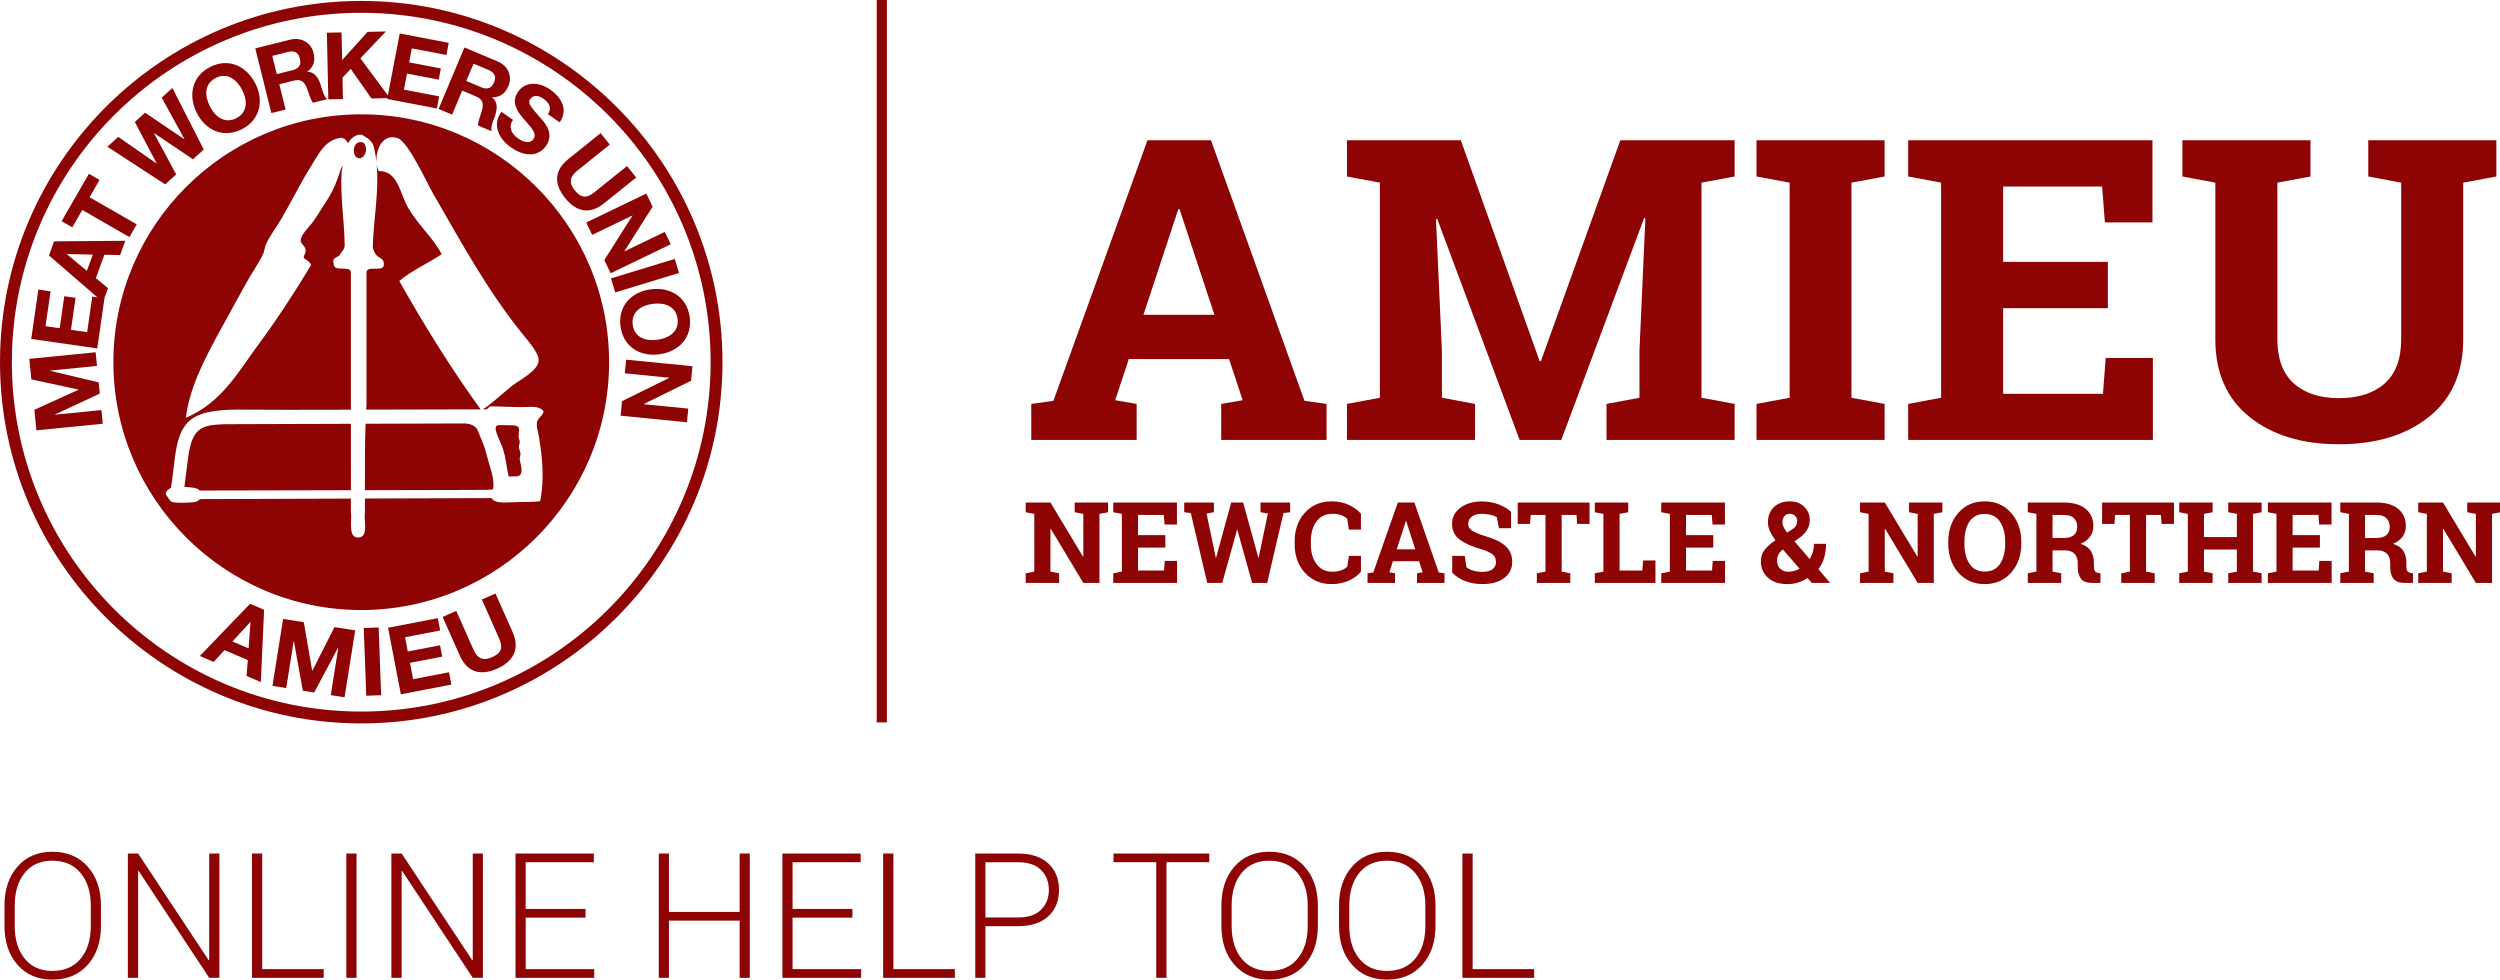
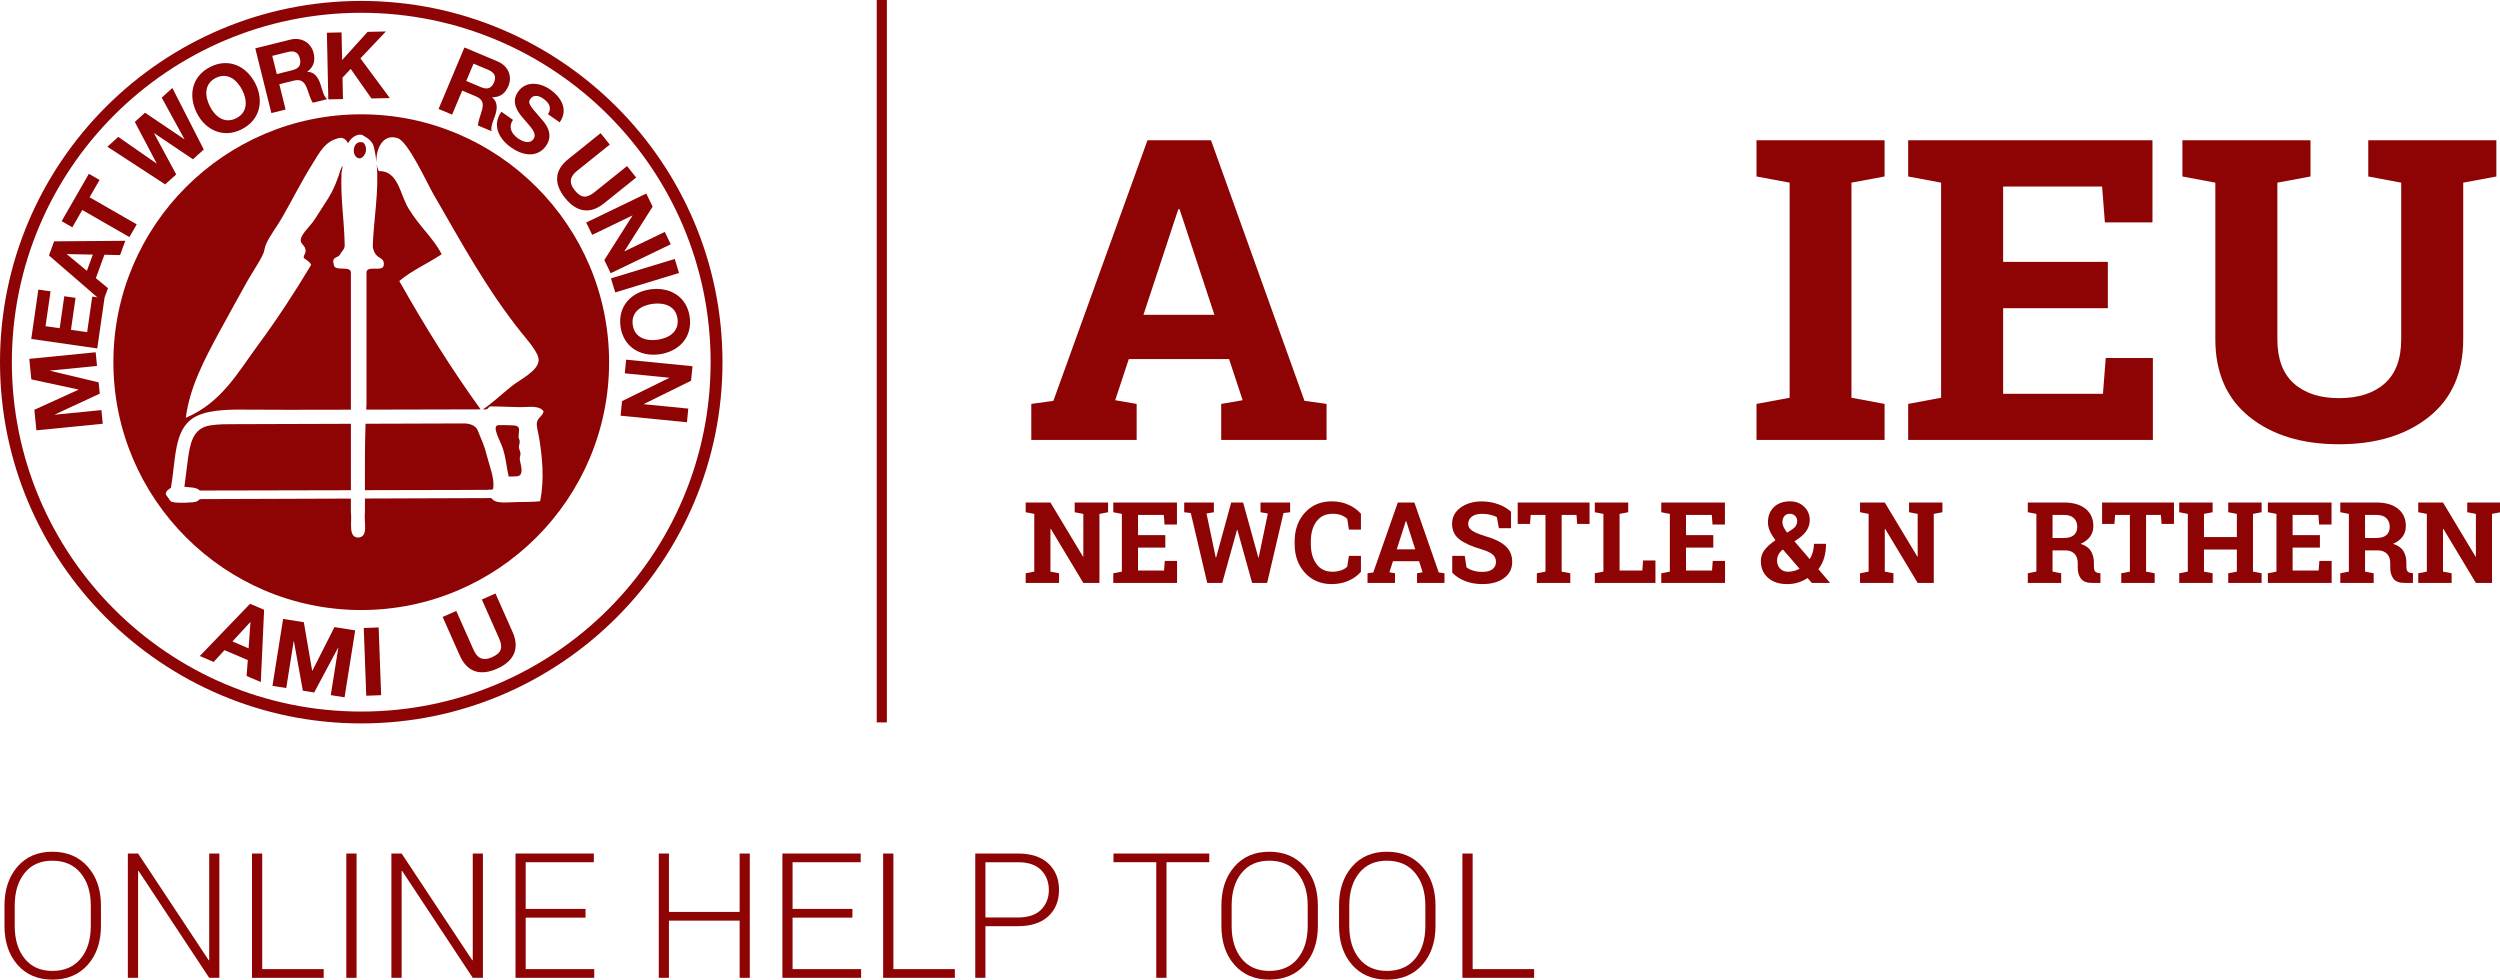
<svg xmlns="http://www.w3.org/2000/svg" version="1.1" id="Layer_1" x="0px" y="0px" width="1232px" height="482.756px" viewBox="0 0 1232 482.756" enable-background="new 0 0 1232 482.756" xml:space="preserve">
  <path fill="#8E0303" d="M178.023,6.304c95.09,0,172.175,77.086,172.175,172.177c0,95.089-77.085,172.173-172.175,172.173  c-95.091,0-172.176-77.084-172.176-172.173C5.847,83.39,82.933,6.304,178.023,6.304 M178.023,0.457C79.86,0.457,0,80.317,0,178.48  c0,98.161,79.859,178.023,178.022,178.023c98.16,0,178.021-79.862,178.021-178.023C356.044,80.317,276.184,0.457,178.023,0.457  L178.023,0.457L178.023,0.457z" />
  <path fill="#8E0303" d="M123.23,297.547l6.926,2.957l-1.63,35.617l-7.011-2.992l0.601-7.832l-11.486-4.904l-5.331,5.812l-6.84-2.922  L123.23,297.547z M114.539,316.113l7.96,3.396l0.941-12.924l-0.088-0.037L114.539,316.113z" />
  <path fill="#8E0303" d="M139.516,305.012l10.209,1.619l4.112,23.906l0.091,0.016l10.9-21.521l10.21,1.622l-5.239,32.979  l-6.789-1.075l3.713-23.373l-0.094-0.017l-11.798,22.09l-5.587-0.887l-4.409-24.429l-0.094-0.016l-3.677,23.143l-6.789-1.075  L139.516,305.012z" />
  <path fill="#8E0303" d="M179.261,309.484l7.338-0.271l1.229,33.371l-7.34,0.271L179.261,309.484z" />
-   <path fill="#8E0303" d="M191.224,309.348l24.529-4.719l1.168,6.063l-17.316,3.332l1.353,7.027l15.893-3.061l1.077,5.604  l-15.893,3.061l1.549,8.039l17.684-3.403l1.165,6.063l-24.895,4.789L191.224,309.348z" />
  <path fill="#8E0303" d="M252.596,311.445c3.665,8.254,0.578,14.436-7.587,18.063c-8.25,3.666-14.741,1.842-18.443-6.496  l-8.435-18.975l6.713-2.979l8.431,18.973c1.479,3.332,3.799,6.246,9.229,3.834c4.785-2.127,5.414-4.859,3.383-9.436l-8.434-18.976  l6.709-2.981L252.596,311.445z" />
  <path fill="#8E0303" d="M17.936,212.061l-1.005-10.121l21.729-9.883l-0.01-0.093l-23.206-5.004l-1.005-10.121l32.7-3.248  l0.669,6.731l-23.174,2.304l0.009,0.093l23.97,5.713l0.552,5.545l-22.149,10.289l0.01,0.094l22.944-2.276l0.668,6.731  L17.936,212.061z" />
  <path fill="#8E0303" d="M15.399,167.035l3.496-24.325l6.015,0.865l-2.469,17.173l6.972,1.002l2.266-15.763l5.555,0.799  l-2.266,15.762l7.976,1.146l2.522-17.54l6.011,0.865l-3.55,24.691L15.399,167.035z" />
  <path fill="#8E0303" d="M24.122,125.893l2.543-6.96l35.083-0.266l-2.574,7.047l-7.725-0.176l-4.218,11.542l5.987,4.932l-2.511,6.873  L24.122,125.893z M42.818,133.46l2.924-7.998l-12.749-0.248l-0.031,0.087L42.818,133.46z" />
  <path fill="#8E0303" d="M40.55,103.484l-4.909,8.539l-5.267-3.027l13.417-23.342l5.268,3.025l-4.909,8.539l23.227,13.349  l-3.601,6.265L40.55,103.484z" />
  <path fill="#8E0303" d="M100.422,73.676l-5.328,4.812L75.969,65.622L75.9,65.683l10.93,20.271l-5.433,4.906L52.915,72.301  l5.362-4.844L77.13,80.57l0.069-0.061L66.44,60.084l5.021-4.534l19.345,13.04l0.069-0.062L79.692,48.115l5.261-4.751L100.422,73.676  z" />
  <path fill="#8E0303" d="M103.519,33.024c9.01-4.619,17.841-0.613,22.293,8.069c4.326,8.438,2.428,17.945-6.582,22.564  c-9.01,4.621-17.841,0.616-22.167-7.821C92.61,47.155,94.509,37.646,103.519,33.024z M116.455,58.25  c5.774-2.961,5.427-8.986,2.927-13.859c-2.626-5.12-7.317-8.92-13.091-5.96c-5.774,2.961-5.425,8.988-2.799,14.109  C105.992,57.413,110.681,61.211,116.455,58.25z" />
  <path fill="#8E0303" d="M125.801,23.831l17.193-4.281c5.718-1.422,10.323,1.651,11.524,6.476c0.935,3.751,0.161,6.933-3.057,9.25  l0.021,0.091c3.672,0.08,5.469,3.098,6.501,6.301c0.635,1.977,1.492,5.796,3.221,7.216l-7.015,1.744  c-1.304-1.81-2.024-4.901-3.015-7.358c-1.327-3.227-2.989-4.381-6.518-3.501l-7.013,1.744l3.103,12.462l-7.012,1.746L125.801,23.831  z M136.403,36.512l7.682-1.913c3.173-0.789,4.492-2.542,3.69-5.757c-0.767-3.081-2.753-4.01-5.925-3.221l-7.683,1.912  L136.403,36.512z" />
  <path fill="#8E0303" d="M161.09,16.124l7.224-0.153l0.29,13.619l12.547-13.892l9.019-0.192l-12.562,13.25l14.504,19.579  l-9.064,0.191l-10.207-14.56l-4.052,4.275l0.226,10.583l-7.225,0.153L161.09,16.124z" />
-   <path fill="#8E0303" d="M196.992,16.5l24.138,4.625l-1.145,5.967l-17.041-3.265l-1.324,6.914l15.64,2.996l-1.056,5.516  l-15.641-2.996l-1.517,7.91l17.401,3.335l-1.145,5.967l-24.497-4.694L196.992,16.5z" />
  <path fill="#8E0303" d="M228.879,23.394l16.335,6.875c5.428,2.284,7.271,7.505,5.345,12.087c-1.498,3.563-4.021,5.645-7.988,5.574  l-0.034,0.087c2.893,2.266,2.52,5.754,1.432,8.938c-0.678,1.965-2.279,5.534-1.743,7.707l-6.664-2.805  c0.042-2.229,1.313-5.139,1.993-7.699c0.872-3.379,0.232-5.294-3.118-6.706l-6.662-2.803l-4.98,11.834l-6.659-2.802L228.879,23.394z   M229.771,39.898l7.299,3.07c3.014,1.267,5.115,0.654,6.4-2.399c1.234-2.928,0.2-4.859-2.813-6.127l-7.298-3.07L229.771,39.898z" />
  <path fill="#8E0303" d="M252.816,59.083c-2.5,3.586-0.68,6.929,2.495,9.141c2.074,1.446,5.67,3.052,7.589,0.296  c2.054-2.946-1.733-6.203-4.9-10.034c-3.321-3.771-6.178-8.284-2.703-13.27c3.868-5.553,10.892-4.529,15.768-1.134  c5.624,3.918,9.09,9.979,4.75,16.21l-5.742-4c2.049-3.34,0.388-5.787-2.483-7.786c-1.887-1.316-4.633-2.049-6.211,0.217  c-1.444,2.078-0.37,3.273,5.206,9.682c1.685,1.848,6.769,7.352,2.531,13.433c-3.445,4.947-9.876,5.964-17.24,0.836  c-5.966-4.156-9.54-11.021-4.798-17.591L252.816,59.083z" />
  <path fill="#8E0303" d="M297.581,100.269c-6.927,5.561-13.584,4.177-19.086-2.676c-5.562-6.929-5.457-13.561,1.54-19.18  l15.936-12.793l4.523,5.633L284.56,84.046c-2.799,2.247-4.987,5.186-1.328,9.744c3.229,4.02,5.987,3.931,9.829,0.846l15.935-12.792  l4.521,5.633L297.581,100.269z" />
  <path fill="#8E0303" d="M318.492,95.376l3.119,6.47l-13.9,21.928l0.04,0.082l19.857-9.574l2.938,6.093l-29.603,14.272l-3.135-6.507  l13.877-21.868l-0.037-0.085l-19.815,9.555l-2.94-6.094L318.492,95.376z" />
  <path fill="#8E0303" d="M332.512,127.605l2.107,6.912l-31.431,9.587l-2.11-6.912L332.512,127.605z" />
  <path fill="#8E0303" d="M339.896,156.235c1.378,10.031-5.323,17.038-14.989,18.366c-9.391,1.292-17.735-3.648-19.114-13.68  c-1.378-10.031,5.325-17.037,14.718-18.329C330.174,141.264,338.518,146.205,339.896,156.235z M311.811,160.096  c0.885,6.43,6.688,8.096,12.112,7.349c5.698-0.783,10.839-3.953,9.956-10.383c-0.886-6.429-6.688-8.093-12.388-7.309  C316.067,150.499,310.928,153.666,311.811,160.096z" />
  <path fill="#8E0303" d="M341.264,180.479l-0.709,7.146l-23.293,11.477l-0.008,0.09l21.939,2.174l-0.666,6.732l-32.701-3.238  l0.711-7.188l23.236-11.437l0.011-0.094l-21.891-2.166l0.666-6.732L341.264,180.479z" />
  <path fill="#8E0303" d="M178.023,62.181c64.231,0,116.3,52.068,116.3,116.3s-52.067,116.303-116.3,116.303  c-64.231,0-116.3-52.071-116.3-116.303S113.792,62.181,178.023,62.181 M178.023,56.333c-67.352,0-122.146,54.796-122.146,122.147  s54.795,122.145,122.146,122.145s122.146-54.794,122.146-122.145C300.17,111.129,245.374,56.333,178.023,56.333L178.023,56.333  L178.023,56.333z" />
  <path fill="#8E0303" d="M177.536,78.045c2.992-1.097,3.852-5.375,1.538-7.781C173.34,68.353,172.814,78.294,177.536,78.045z" />
  <path fill="#8E0303" d="M112.947,209.04c-4.107,0-9.025,0.239-11.656,1.167c-6.214,2.186-7.639,8.057-8.803,16.948  c-0.563,4.297-1.059,8.467-1.613,12.764c2.111,0.245,6.238,0.133,7.553,1.817l74.491-0.159c0-10.688,0-21.646,0-32.729  L112.947,209.04z" />
  <path fill="#8E0303" d="M235.452,212.206c-1.139-3.038-5.058-3.529-6.522-3.54l-48.785,0.158  c-0.359,10.303-0.346,21.98-0.315,32.736l46.736-0.103l13.541-0.06c1.192-0.336,2.818,0.396,2.977-0.789  c0.623-5.245-1.813-10.668-3.071-15.765C238.694,219.5,237.223,216.53,235.452,212.206z" />
  <path fill="#8E0303" d="M98.416,246.055c0.043-0.031,0.08-0.063,0.126-0.096C98.043,245.959,98.21,246.023,98.416,246.055z" />
  <path fill="#8E0303" d="M256.482,223.354c-0.094-0.976-0.686-1.893-0.747-2.862c-0.065-0.943,0.428-2.021,0.365-3.007  c-0.053-0.832-0.549-1.553-0.544-2.281c0.014-2.98,1.085-4.836-1.523-5.465c-0.954-0.225-7.125-0.262-8.265-0.229  c-3.929,0.117,0.898,7.832,2.021,11.468c1.802,5.827,1.688,8.855,2.896,13.856c2.207-0.16,4.819,0.33,5.753-0.917  c1.478-1.989-0.259-6.052-0.296-7.827C256.127,225.193,256.557,224.244,256.482,223.354z" />
  <path fill="#8E0303" d="M196.769,138.485c6.009-5.154,14.103-8.644,20.866-13.192c-3.727-7.586-11.057-13.795-16.34-22.591  c-4.252-7.078-5.052-18.631-14.595-18.385c-0.561-0.994-0.914-2.246-1.082-3.606c1.269,13.296-1.522,27.495-1.929,40.881  c0.339,1.986,1.074,3.575,2.305,4.667c1.438,1.136,3.659,1.489,3.081,4.665c-0.743,3.4-8.943-0.744-8.464,3.889  c0,21.514,0,43.031,0,64.546c-0.057,0.799-0.094,1.679-0.145,2.511c23.031-0.069,45.896-0.154,56.395-0.131  C222.5,181.938,209.278,160.675,196.769,138.485z" />
  <path fill="#8E0303" d="M178.023,59.256C112.283,59.256,58.8,112.74,58.8,178.481c0,65.742,53.482,119.225,119.223,119.225  c65.741,0,119.223-53.483,119.223-119.225C297.245,112.74,243.764,59.256,178.023,59.256z M266.201,246.993  c-2.746,0.379-6.756,0.384-10.705,0.411c-5.284,0.031-11.452,1.156-13.291-1.952l-62.366,0.219c0.005,2.322,0.009,4.585,0.005,6.75  c-0.663,4.771,2.002,12.272-3.389,12.476c-5.045-0.08-2.895-7.943-3.537-12.476c0-2.21,0-4.483,0-6.723l-74.376,0.261  c0.326,0.128,0.079,0.128-0.126,0.096c-0.938,0.709-1.21,1.34-3.526,1.487c-2.517,0.177-5.71,0.379-8.645,0.08  c-2.323-0.233-4.886-1.642-4.757-3.502c0.282-2.671,1.894-3.076,2.762-3.731c2.375-14.229,1.542-28.021,10.617-34.186  c5.942-4.035,15.989-4.469,25.868-4.34c8.605,0.117,29.813,0.086,52.183,0.027c0-22.998,0-46.216,0-67.854  c-0.739-3.4-8.409,0.204-8.463-3.89c-1.098-3.698,2.157-3.001,3.079-4.665c0.793-1.791,2.646-2.507,2.308-5.444  c-0.236-11.946-2.097-22.246-1.537-34.996c0.237-1.098,0.428-2.243,0.607-3.4c-1.066,1.289-1.431,3.287-2.211,5.479  c-2.071,5.816-3.641,8.731-7.112,13.981c-2.002,3.018-3.882,6.253-5.416,8.294c-2.27,3.013-6.167,6.495-5.966,9.249  c0.117,1.662,1.934,2.247,2.311,4.19c0.394,2.036-0.787,2.397-0.875,4.263c1.279,1.06,2.854,1.613,3.708,3.407  c-8.251,13.798-17.082,27.235-26.63,40.154c-9.351,12.656-17.543,27.787-35.149,35.229c1.881-14.9,8.96-28.314,16.19-41.741  c4.344-8.067,9.285-16.778,13.53-24.555c2.715-4.971,6.356-9.95,8.513-14.759c0.399-0.896,0.669-3.019,1.251-4.358  c1.862-4.3,5.137-8.379,7.789-12.96c5.125-8.844,9.362-17.514,15.004-26.557c3.645-5.838,6.536-12.004,14.169-13.077  c2.06,0.292,2.688,1.409,3.571,2.68c1.078-2.05,2.661-3.588,5.178-4.183c0.511,0,1.025,0,1.538,0  c2.75,1.625,5.634,3.113,6.151,6.999c0.515,2.197,0.859,4.433,1.098,6.693c-0.49-6.297,2.994-14.496,10.45-11.975  c5.211,1.765,14.424,22.11,17.531,27.483c14,24.171,26.225,46.859,43.484,68.428c3.204,3.999,8.482,9.793,8.423,13.465  c-0.088,5.321-9.332,9.623-13.429,12.935c-5.721,4.625-9.432,8.293-14.043,11.335c0.536,0,1.061,0.003,1.514,0.005  c1.037-0.096,1.242-1.27,2.194-1.477c3.918-0.017,9.628,0.304,14.637,0.379c4.108,0.059,9.21-1.114,11.56,2.024  c-0.288,2.261-2.791,3.062-3.255,5.411c-0.399,2.042,0.632,4.932,1.073,7.704C267.174,225.05,268.397,235.835,266.201,246.993z" />
  <path fill="#8E0303" d="M508.223,199.05l10.887-1.522L565.484,69.12h31.299l46.061,128.407l10.887,1.522v17.749h-51.922V199.05  l10.573-1.825l-6.699-20.287h-49.41l-6.7,20.287l10.573,1.825v17.749h-51.921L508.223,199.05L508.223,199.05z M563.494,155.131  h34.965l-17.168-52.033h-0.628L563.494,155.131z" />
-   <path fill="#8E0303" d="M810.857,107.561l-0.629-0.102l-40.826,109.34h-20.517L708.27,107.865l-0.628,0.102l2.931,64.813v23.228  l16.331,3.043V216.8H663.78v-17.75l16.227-3.043V90.014l-16.227-3.043V69.119h16.227h39.883l38.837,108.833h0.628l39.15-108.833  h56.318v17.852l-16.33,3.043v105.993l16.33,3.043v17.749h-63.123V199.05l16.228-3.043v-23.228L810.857,107.561z" />
  <path fill="#8E0303" d="M865.604,86.971V69.119h63.123v17.852l-16.33,3.043v105.993l16.33,3.043v17.749h-63.123V199.05l16.331-3.043  V90.014L865.604,86.971z" />
  <path fill="#8E0303" d="M1038.748,151.885h-51.607v42.194h49.2l1.359-17.648h23.239v40.368H940.347V199.05l16.227-3.043V90.014  l-16.227-3.043V69.119h16.227h104.157v40.47h-23.448l-1.359-17.648h-48.781v37.123h51.606V151.885L1038.748,151.885z" />
  <path fill="#8E0303" d="M1138.613,69.119v17.852l-16.329,3.043V167.1c0,9.736,2.703,17.023,8.112,21.857  c5.407,4.835,12.823,7.252,22.244,7.252c9.562,0,17.063-2.398,22.507-7.201c5.443-4.801,8.165-12.104,8.165-21.908V90.014  l-16.226-3.043V69.119h63.123v17.852l-16.331,3.043V167.1c0,16.567-5.636,29.348-16.905,38.339  c-11.271,8.994-26.05,13.49-44.333,13.49c-18.215,0-32.922-4.496-44.122-13.49c-11.201-8.991-16.802-21.771-16.802-38.339V90.014  l-16.226-3.043V69.119h16.226h30.567H1138.613z" />
  <path fill="#8E0303" d="M546.06,247.639v4.791l-4.257,0.815v34.026h-7.939l-16.044-26.679l-0.164,0.029v21.065l4.257,0.818v4.764  h-16.453v-4.764l4.23-0.818v-28.443l-4.23-0.816v-4.791h4.23h7.966l16.044,26.678l0.164-0.027v-21.042l-4.256-0.815v-4.791h12.196  H546.06z" />
  <path fill="#8E0303" d="M574.272,269.85H560.82v11.322h12.824l0.354-4.734h6.059v10.834h-31.434v-4.764l4.229-0.818v-28.443  l-4.229-0.816v-4.791h4.229h27.148V258.5h-6.111l-0.354-4.737h-12.715v9.964h13.452L574.272,269.85L574.272,269.85z" />
  <path fill="#8E0303" d="M635.774,252.43l-3.273,0.407l-8.05,34.435h-7.395l-7.285-26.16h-0.164l-7.286,26.16h-7.394l-8.104-34.435  l-3.247-0.407v-4.791H598.2v4.791l-3.628,0.627l4.557,21.721l0.165,0.025l7.448-27.164h5.866l7.503,27.164l0.164-0.025l4.529-21.721  l-3.629-0.627v-4.791h14.598V252.43z" />
  <path fill="#8E0303" d="M670.672,261.004h-5.922l-0.818-5.281c-0.782-0.779-1.77-1.397-2.96-1.851  c-1.191-0.454-2.597-0.683-4.215-0.683c-3.457,0-6.117,1.254-7.981,3.758c-1.865,2.504-2.796,5.771-2.796,9.799v1.389  c0,4.027,0.928,7.305,2.783,9.826c1.854,2.523,4.475,3.785,7.857,3.785c1.564,0,2.997-0.229,4.297-0.682  c1.301-0.453,2.307-1.07,3.016-1.853l0.818-5.278h5.922v7.838c-1.603,1.852-3.644,3.326-6.125,4.424  c-2.483,1.098-5.263,1.646-8.337,1.646c-5.329,0-9.695-1.842-13.097-5.524c-3.401-3.685-5.103-8.41-5.103-14.183V266.8  c0-5.752,1.69-10.479,5.074-14.182c3.384-3.702,7.759-5.554,13.125-5.554c3.073,0,5.848,0.56,8.321,1.676  c2.475,1.115,4.521,2.59,6.141,4.423L670.672,261.004L670.672,261.004z" />
  <path fill="#8E0303" d="M673.919,282.508l2.838-0.41l12.087-34.459h8.158l12.005,34.459l2.838,0.41v4.764h-13.533v-4.764l2.756-0.49  l-1.747-5.444h-12.879l-1.746,5.444l2.756,0.49v4.764h-13.533L673.919,282.508L673.919,282.508z M688.325,270.721h9.113  l-4.475-13.964H692.8L688.325,270.721z" />
  <path fill="#8E0303" d="M744.644,260.295h-5.976l-1.037-5.443c-0.692-0.437-1.701-0.816-3.029-1.144s-2.738-0.49-4.229-0.49  c-2.183,0-3.869,0.459-5.062,1.375c-1.19,0.916-1.787,2.101-1.787,3.552c0,1.344,0.623,2.445,1.87,3.31  c1.245,0.86,3.396,1.772,6.453,2.733c4.383,1.218,7.708,2.822,9.973,4.818c2.265,1.998,3.396,4.619,3.396,7.867  c0,3.393-1.348,6.07-4.038,8.029c-2.692,1.959-6.239,2.938-10.643,2.938c-3.146,0-5.988-0.5-8.525-1.496  c-2.537-0.997-4.652-2.377-6.345-4.139v-8.272h6.167l0.846,5.633c0.8,0.653,1.888,1.192,3.261,1.619  c1.373,0.428,2.906,0.641,4.597,0.641c2.184,0,3.844-0.443,4.98-1.334c1.136-0.887,1.706-2.078,1.706-3.564  c0-1.525-0.542-2.75-1.624-3.676c-1.083-0.924-2.979-1.797-5.689-2.613c-4.711-1.361-8.277-2.975-10.695-4.844  c-2.42-1.869-3.629-4.428-3.629-7.678c0-3.211,1.364-5.84,4.095-7.881c2.728-2.041,6.155-3.09,10.284-3.145  c3.057,0,5.84,0.464,8.351,1.389c2.51,0.926,4.62,2.159,6.331,3.701L744.644,260.295L744.644,260.295z" />
  <path fill="#8E0303" d="M783.332,247.639V258.2h-6.11l-0.327-4.438h-7.313v27.928l4.257,0.818v4.764h-16.48v-4.764l4.257-0.818  v-27.928h-7.284l-0.327,4.438h-6.085v-10.562H783.332z" />
  <path fill="#8E0303" d="M785.926,287.271v-4.765l4.229-0.817v-28.444l-4.229-0.815v-4.791h4.229h7.967h4.258v4.791l-4.258,0.815  v27.927h11.215l0.382-4.98h6.085v11.08H785.926L785.926,287.271z" />
  <path fill="#8E0303" d="M844.316,269.85h-13.452v11.322h12.824l0.354-4.734h6.058v10.834h-31.434v-4.764l4.229-0.818v-28.443  l-4.229-0.816v-4.791h4.229h27.147V258.5h-6.11l-0.355-4.737h-12.715v9.964h13.452L844.316,269.85L844.316,269.85z" />
  <path fill="#8E0303" d="M867.754,276.6c0-2.141,0.592-3.988,1.773-5.539c1.183-1.551,2.983-3.17,5.403-4.856  c-1.238-1.67-2.161-3.195-2.771-4.574c-0.609-1.379-0.915-2.786-0.915-4.219c0-3.14,0.983-5.647,2.948-7.527  c1.964-1.877,4.593-2.815,7.885-2.815c2.894,0,5.243,0.894,7.054,2.682c1.811,1.787,2.715,3.951,2.715,6.491  c0,1.778-0.445,3.401-1.337,4.872s-2.11,2.76-3.655,3.867l-2.537,1.795l7.529,8.766c0.656-1.09,1.165-2.268,1.528-3.539  c0.363-1.27,0.546-2.613,0.546-4.029h5.948c0,2.506-0.311,4.812-0.929,6.914c-0.618,2.105-1.563,3.976-2.838,5.607l5.676,6.643  l-0.055,0.137h-8.84l-2.102-2.424c-1.547,0.998-3.139,1.746-4.774,2.246c-1.639,0.498-3.394,0.748-5.268,0.748  c-3.966,0-7.122-1.037-9.468-3.115C868.928,282.646,867.754,279.939,867.754,276.6z M881.152,281.746  c0.963,0,1.927-0.123,2.893-0.369c0.964-0.244,1.892-0.611,2.781-1.102l-8.185-9.474l-0.52,0.354  c-0.928,0.871-1.56,1.719-1.896,2.545c-0.338,0.826-0.506,1.656-0.506,2.49c0,1.615,0.5,2.945,1.501,3.985  C878.223,281.223,879.531,281.746,881.152,281.746z M878.367,257.328c0,0.779,0.196,1.584,0.587,2.408  c0.393,0.828,0.979,1.738,1.761,2.738l2.347-1.525c1.018-0.654,1.705-1.326,2.06-2.016c0.355-0.689,0.532-1.441,0.532-2.259  c0-0.907-0.332-1.715-0.995-2.423c-0.664-0.708-1.533-1.063-2.605-1.063c-1.184,0-2.092,0.395-2.729,1.185  C878.687,255.164,878.367,256.148,878.367,257.328z" />
  <path fill="#8E0303" d="M957.223,247.639v4.791l-4.257,0.815v34.026h-7.939l-16.043-26.679l-0.165,0.029v21.065l4.258,0.818v4.764  h-16.453v-4.764l4.229-0.818v-28.443l-4.229-0.816v-4.791h4.229h7.967l16.044,26.678l0.164-0.027v-21.042l-4.256-0.815v-4.791  h12.195H957.223z" />
-   <path fill="#8E0303" d="M996.104,267.754c0,5.807-1.664,10.605-4.993,14.4c-3.329,3.791-7.687,5.688-13.069,5.688  c-5.365,0-9.699-1.896-13.002-5.688c-3.302-3.795-4.951-8.594-4.951-14.4v-0.6c0-5.771,1.646-10.563,4.938-14.372  c3.292-3.812,7.621-5.716,12.988-5.716c5.384,0,9.744,1.904,13.083,5.716c3.337,3.811,5.007,8.603,5.007,14.372V267.754  L996.104,267.754z M988.163,267.102c0-4.102-0.854-7.433-2.563-9.992c-1.71-2.558-4.239-3.836-7.585-3.836  c-3.35,0-5.845,1.27-7.491,3.811c-1.646,2.54-2.469,5.88-2.469,10.02v0.651c0,4.175,0.833,7.535,2.497,10.086  c1.664,2.55,4.159,3.822,7.489,3.822c3.365,0,5.895-1.272,7.586-3.822c1.69-2.551,2.536-5.911,2.536-10.086V267.102L988.163,267.102  z" />
  <path fill="#8E0303" d="M1017.141,247.639c4.512,0,8.05,1.029,10.615,3.088c2.563,2.063,3.847,4.904,3.847,8.534  c0,1.997-0.536,3.729-1.61,5.2c-1.072,1.469-2.646,2.658-4.719,3.566c2.345,0.688,4.033,1.836,5.062,3.44  c1.026,1.607,1.542,3.601,1.542,5.978v2.014c0,0.869,0.172,1.547,0.518,2.027c0.346,0.479,0.919,0.768,1.719,0.856l0.982,0.136  v4.793h-4.119c-2.602,0-4.43-0.699-5.484-2.097c-1.056-1.397-1.583-3.202-1.583-5.418v-2.26c0-1.924-0.515-3.435-1.541-4.531  c-1.028-1.098-2.479-1.674-4.353-1.729h-6.521v10.45l4.258,0.818v4.764h-16.453v-4.764l4.229-0.818v-28.443l-4.229-0.816v-4.791  h4.229h13.613V247.639z M1011.492,265.113h5.513c2.22,0,3.884-0.471,4.991-1.414c1.11-0.945,1.665-2.307,1.665-4.085  s-0.55-3.198-1.65-4.259c-1.101-1.063-2.725-1.595-4.87-1.595h-5.647L1011.492,265.113L1011.492,265.113z" />
  <path fill="#8E0303" d="M1071.33,247.639V258.2h-6.111l-0.327-4.438h-7.313v27.928l4.258,0.818v4.764h-16.481v-4.764l4.257-0.818  v-27.928h-7.285l-0.327,4.438h-6.085v-10.562H1071.33z" />
  <path fill="#8E0303" d="M1073.922,252.43v-4.791h16.453v4.791l-4.258,0.815v11.433h16.208v-11.433l-4.256-0.815v-4.791h4.256h7.939  h4.257v4.791l-4.257,0.815v28.444l4.257,0.817v4.765h-16.452v-4.765l4.256-0.817v-10.888h-16.208v10.888l4.258,0.817v4.765h-16.453  v-4.765l4.229-0.817v-28.444L1073.922,252.43z" />
  <path fill="#8E0303" d="M1143.255,269.85h-13.452v11.322h12.824l0.354-4.734h6.058v10.834h-31.433v-4.764l4.229-0.818v-28.443  l-4.229-0.816v-4.791h4.229h27.147V258.5h-6.111l-0.354-4.737h-12.716v9.964h13.452V269.85z" />
  <path fill="#8E0303" d="M1171.14,247.639c4.512,0,8.049,1.029,10.615,3.088c2.563,2.063,3.847,4.904,3.847,8.534  c0,1.997-0.536,3.729-1.609,5.2c-1.073,1.469-2.646,2.658-4.72,3.566c2.346,0.688,4.033,1.836,5.062,3.44  c1.026,1.607,1.541,3.601,1.541,5.978v2.014c0,0.869,0.173,1.547,0.519,2.027c0.347,0.479,0.919,0.768,1.72,0.856l0.982,0.136v4.793  h-4.12c-2.602,0-4.43-0.699-5.485-2.097c-1.055-1.397-1.582-3.202-1.582-5.418v-2.26c0-1.924-0.515-3.435-1.541-4.531  c-1.027-1.098-2.479-1.674-4.354-1.729h-6.521v10.45l4.259,0.818v4.764h-16.454v-4.764l4.229-0.818v-28.443l-4.229-0.816v-4.791  h4.229h13.614V247.639z M1165.491,265.113h5.513c2.22,0,3.884-0.471,4.992-1.414c1.109-0.945,1.664-2.307,1.664-4.085  s-0.55-3.198-1.649-4.259c-1.102-1.063-2.726-1.595-4.871-1.595h-5.647L1165.491,265.113L1165.491,265.113z" />
  <path fill="#8E0303" d="M1232.314,247.639v4.791l-4.257,0.815v34.026h-7.94l-16.043-26.679l-0.163,0.029v21.065l4.257,0.818v4.764  h-16.453v-4.764l4.229-0.818v-28.443l-4.229-0.816v-4.791h4.229h7.968l16.043,26.678l0.163-0.027v-21.042l-4.256-0.815v-4.791  h12.196H1232.314z" />
  <rect x="432.049" fill="#8E0303" width="5" height="356" />
  <g>
    <path fill="#8E0303" d="M49.75,456.253c0,7.909-2.167,14.305-6.5,19.185c-4.334,4.881-10.146,7.318-17.439,7.318   c-7.181,0-12.909-2.438-17.187-7.318c-4.276-4.88-6.416-11.275-6.416-19.185v-9.972c0-7.882,2.132-14.276,6.395-19.186   c4.263-4.908,9.985-7.361,17.165-7.361c7.292,0,13.113,2.453,17.46,7.361c4.348,4.909,6.521,11.304,6.521,19.186V456.253z    M44.743,446.232c0-6.627-1.676-11.969-5.027-16.016c-3.353-4.046-8.001-6.065-13.948-6.065c-5.834,0-10.377,2.02-13.631,6.065   c-3.254,4.047-4.88,9.389-4.88,16.016v10.069c0,6.688,1.634,12.053,4.901,16.1c3.269,4.046,7.819,6.065,13.653,6.065   c5.974,0,10.624-2.014,13.946-6.045c3.325-4.032,4.986-9.404,4.986-16.12V446.232z" />
    <path fill="#8E0303" d="M108.104,481.874h-5.006l-34.793-52.675l-0.252,0.042v52.633h-5.049v-61.257h5.049l34.793,52.59   l0.252-0.043v-52.547h5.006V481.874z" />
    <path fill="#8E0303" d="M129.224,477.582h30.292v4.292h-35.34v-61.257h5.048V477.582z" />
    <path fill="#8E0303" d="M175.714,481.874h-5.049v-61.257h5.049V481.874z" />
    <path fill="#8E0303" d="M237.98,481.874h-5.006l-34.793-52.675l-0.252,0.042v52.633h-5.049v-61.257h5.049l34.793,52.59l0.252-0.043   v-52.547h5.006V481.874z" />
    <path fill="#8E0303" d="M288.551,452.214h-29.493v25.368h33.784v4.292h-38.79v-61.257h38.58v4.291h-33.574v23.013h29.493V452.214z" />
    <path fill="#8E0303" d="M369.497,481.874h-5.006v-28.188h-34.836v28.188h-5.006v-61.257h5.006v28.777h34.836v-28.777h5.006V481.874   z" />
    <path fill="#8E0303" d="M420.067,452.214h-29.492v25.368h33.784v4.292h-38.79v-61.257h38.58v4.291h-33.573v23.013h29.492V452.214z" />
    <path fill="#8E0303" d="M440.262,477.582h30.292v4.292h-35.341v-61.257h5.049V477.582z" />
    <path fill="#8E0303" d="M485.615,456.421v25.453h-5.006v-61.257h21.078c6.423,0,11.395,1.634,14.914,4.9   c3.521,3.269,5.281,7.594,5.281,12.979c0,5.44-1.76,9.79-5.281,13.044c-3.519,3.253-8.491,4.88-14.914,4.88H485.615z    M485.615,452.128h16.071c5.049,0,8.843-1.283,11.38-3.849c2.539-2.566,3.808-5.8,3.808-9.696c0-3.927-1.262-7.188-3.786-9.783   c-2.524-2.594-6.325-3.892-11.402-3.892h-16.071V452.128z" />
    <path fill="#8E0303" d="M595.928,424.908H574.85v56.966h-5.048v-56.966h-21.078v-4.291h47.205V424.908z" />
    <path fill="#8E0303" d="M649.444,456.253c0,7.909-2.167,14.305-6.5,19.185c-4.334,4.881-10.146,7.318-17.438,7.318   c-7.181,0-12.909-2.438-17.188-7.318c-4.276-4.88-6.415-11.275-6.415-19.185v-9.972c0-7.882,2.131-14.276,6.395-19.186   c4.264-4.908,9.985-7.361,17.166-7.361c7.292,0,13.112,2.453,17.459,7.361c4.348,4.909,6.521,11.304,6.521,19.186V456.253z    M644.437,446.232c0-6.627-1.676-11.969-5.026-16.016c-3.354-4.046-8.002-6.065-13.947-6.065c-5.834,0-10.378,2.02-13.632,6.065   c-3.254,4.047-4.88,9.389-4.88,16.016v10.069c0,6.688,1.634,12.053,4.9,16.1c3.269,4.046,7.819,6.065,13.653,6.065   c5.974,0,10.623-2.014,13.946-6.045c3.324-4.032,4.985-9.404,4.985-16.12V446.232z" />
    <path fill="#8E0303" d="M707.419,456.253c0,7.909-2.168,14.305-6.5,19.185c-4.334,4.881-10.146,7.318-17.439,7.318   c-7.18,0-12.908-2.438-17.187-7.318c-4.276-4.88-6.416-11.275-6.416-19.185v-9.972c0-7.882,2.132-14.276,6.396-19.186   c4.263-4.908,9.984-7.361,17.165-7.361c7.293,0,13.112,2.453,17.46,7.361c4.348,4.909,6.521,11.304,6.521,19.186V456.253z    M702.412,446.232c0-6.627-1.677-11.969-5.027-16.016c-3.353-4.046-8.001-6.065-13.947-6.065c-5.834,0-10.378,2.02-13.631,6.065   c-3.254,4.047-4.881,9.389-4.881,16.016v10.069c0,6.688,1.635,12.053,4.901,16.1c3.269,4.046,7.818,6.065,13.652,6.065   c5.975,0,10.624-2.014,13.946-6.045c3.325-4.032,4.986-9.404,4.986-16.12V446.232z" />
    <path fill="#8E0303" d="M725.72,477.582h30.292v4.292h-35.341v-61.257h5.049V477.582z" />
  </g>
</svg>